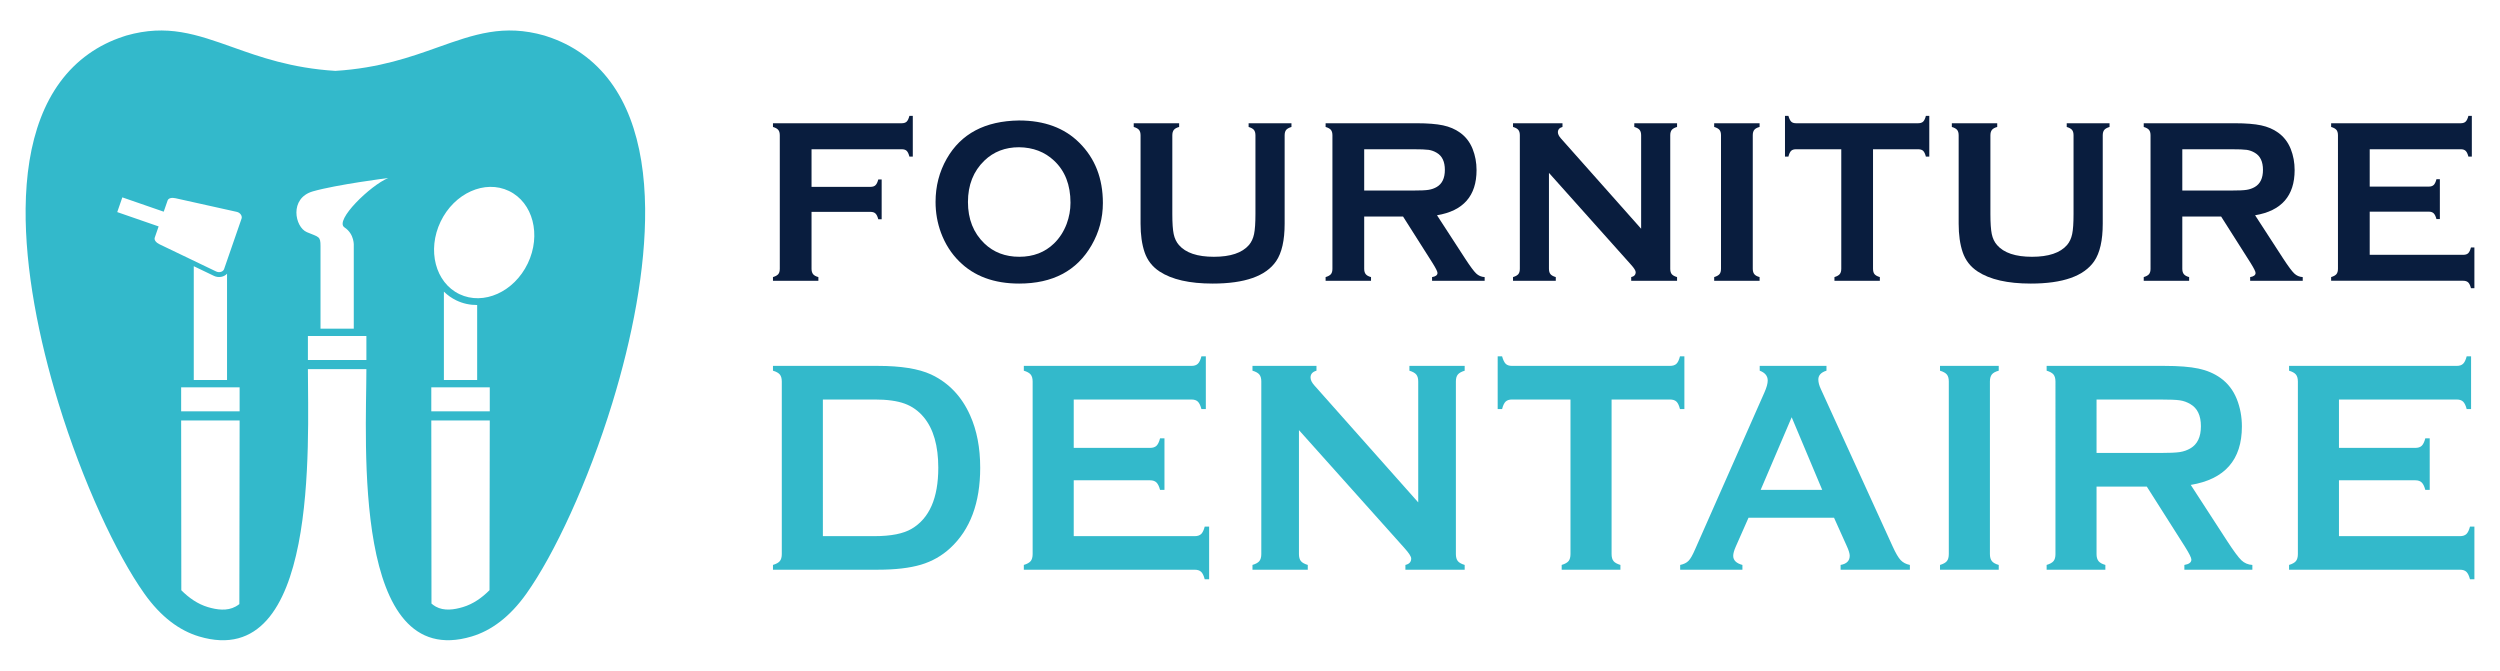
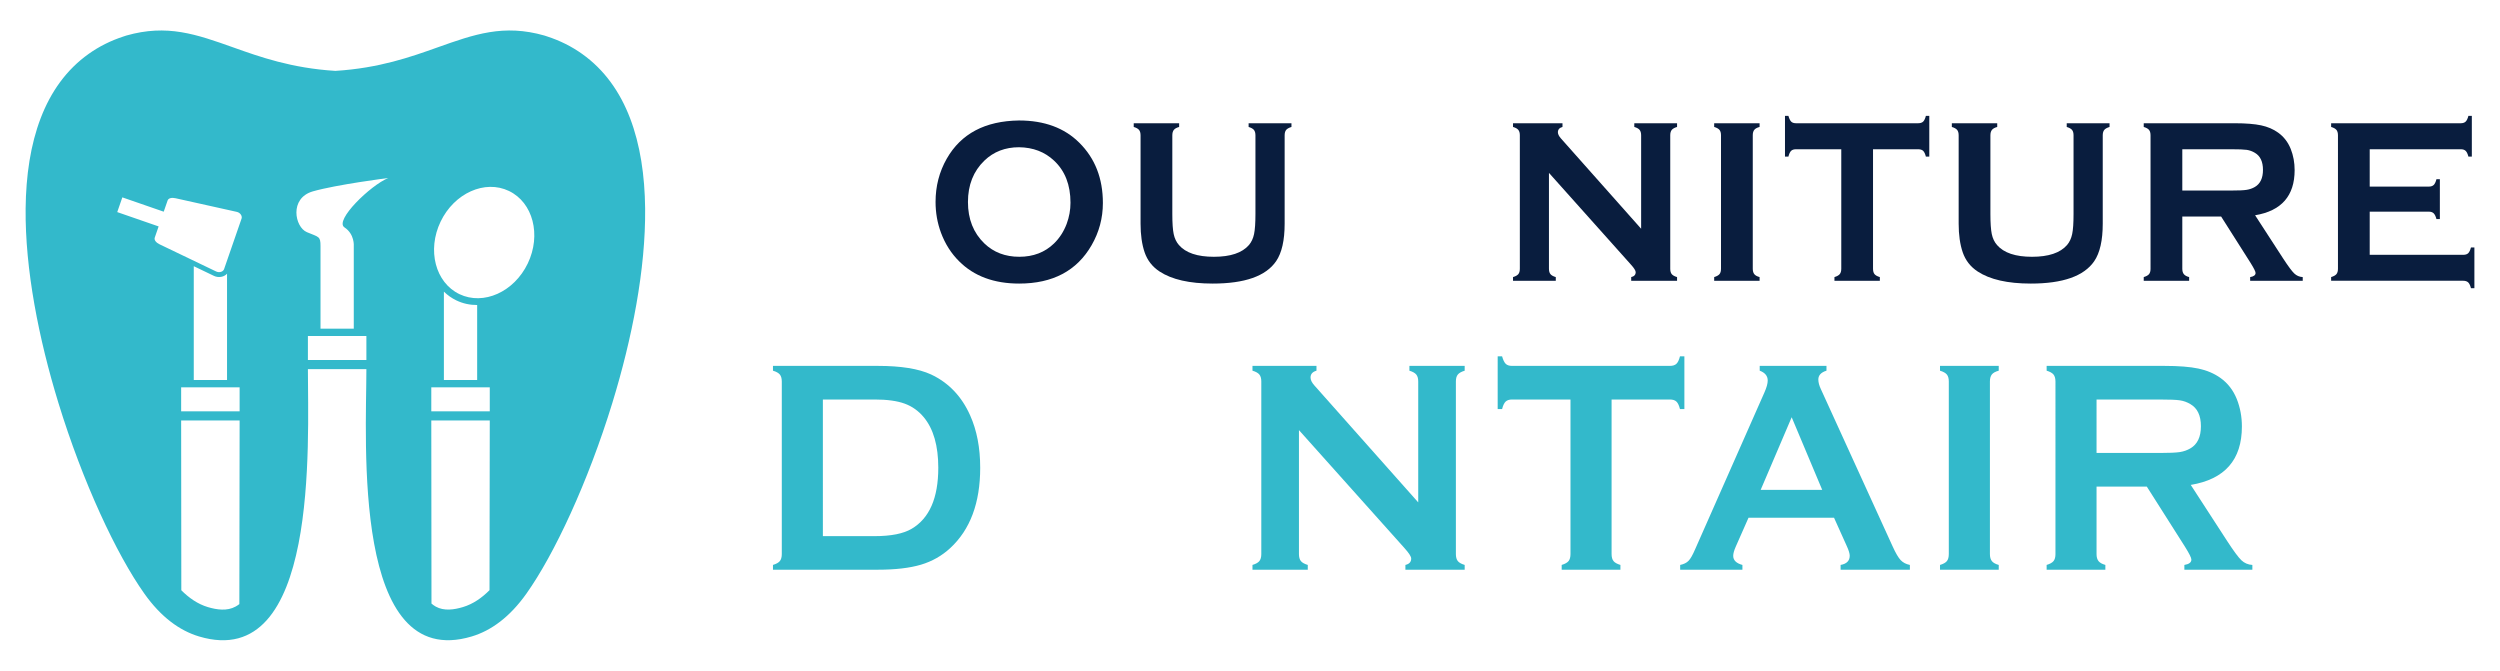
<svg xmlns="http://www.w3.org/2000/svg" version="1.1" id="Calque_1" x="0px" y="0px" width="205px" height="55px" viewBox="0 0 205 55" enable-background="new 0 0 205 55" xml:space="preserve">
  <g>
    <g>
-       <path fill="#091D3E" d="M66.546,17.375v4.657c0,0.197,0.043,0.346,0.128,0.45s0.229,0.185,0.433,0.239v0.303h-3.724v-0.303    c0.209-0.062,0.354-0.145,0.438-0.244c0.082-0.102,0.122-0.248,0.122-0.445V11.101c0-0.196-0.04-0.343-0.122-0.445    c-0.083-0.102-0.228-0.184-0.438-0.246v-0.304h10.558c0.175,0,0.309-0.043,0.403-0.129c0.092-0.088,0.168-0.246,0.227-0.476h0.278    v3.341h-0.278c-0.059-0.23-0.135-0.39-0.227-0.477c-0.094-0.086-0.228-0.127-0.403-0.127h-7.395v3.084h4.834    c0.181,0,0.317-0.045,0.411-0.136c0.093-0.09,0.169-0.245,0.227-0.47h0.278v3.266h-0.278c-0.058-0.228-0.134-0.382-0.227-0.472    c-0.094-0.092-0.23-0.136-0.411-0.136H66.546z" />
      <path fill="#091D3E" d="M83.554,9.879c2.081,0,3.73,0.609,4.95,1.826c1.288,1.275,1.932,2.922,1.932,4.942    c0,1.235-0.309,2.392-0.927,3.462c-1.207,2.096-3.187,3.144-5.938,3.144c-2.064,0-3.706-0.609-4.923-1.828    c-0.654-0.647-1.148-1.429-1.487-2.337c-0.297-0.801-0.446-1.644-0.446-2.527c0-1.293,0.306-2.476,0.917-3.548    C78.804,10.961,80.779,9.918,83.554,9.879z M83.563,12.074c-1.138,0-2.086,0.366-2.845,1.098    c-0.896,0.863-1.346,1.995-1.346,3.394c0,1.4,0.449,2.532,1.346,3.396c0.759,0.729,1.713,1.094,2.863,1.094    c1.147,0,2.1-0.364,2.851-1.094c0.449-0.438,0.792-0.969,1.033-1.6c0.209-0.562,0.315-1.141,0.315-1.739    c0-1.461-0.449-2.611-1.348-3.451C85.668,12.453,84.712,12.089,83.563,12.074z" />
      <path fill="#091D3E" d="M105.341,11.101v7.239c0,1.37-0.233,2.396-0.699,3.077c-0.84,1.225-2.573,1.836-5.2,1.836    c-1.899,0-3.353-0.33-4.361-0.993c-0.587-0.388-0.996-0.91-1.223-1.573c-0.222-0.654-0.332-1.437-0.332-2.347v-7.239    c0-0.196-0.042-0.343-0.123-0.445c-0.083-0.102-0.227-0.184-0.438-0.246v-0.304h3.724v0.304c-0.206,0.056-0.352,0.137-0.434,0.242    c-0.084,0.104-0.125,0.253-0.125,0.449v6.446c0,0.743,0.037,1.294,0.113,1.648c0.076,0.359,0.219,0.656,0.428,0.896    c0.559,0.646,1.515,0.965,2.867,0.965c1.358,0,2.316-0.319,2.876-0.965c0.202-0.239,0.343-0.536,0.418-0.896    c0.075-0.354,0.114-0.905,0.114-1.648v-6.446c0-0.196-0.042-0.343-0.122-0.445c-0.083-0.102-0.228-0.184-0.438-0.246v-0.304h3.513    v0.304c-0.209,0.063-0.355,0.145-0.437,0.246C105.382,10.758,105.341,10.904,105.341,11.101z" />
-       <path fill="#091D3E" d="M111.864,17.753v4.289c0,0.189,0.042,0.336,0.127,0.44c0.084,0.104,0.228,0.185,0.433,0.239v0.303H108.7    v-0.303c0.21-0.062,0.356-0.145,0.438-0.244c0.082-0.102,0.121-0.246,0.121-0.436V11.101c0-0.196-0.039-0.343-0.121-0.445    c-0.081-0.102-0.228-0.184-0.438-0.246v-0.304h7.464c0.909,0,1.629,0.059,2.163,0.172c0.534,0.114,0.997,0.311,1.395,0.597    c0.46,0.328,0.805,0.772,1.031,1.333c0.217,0.543,0.324,1.123,0.324,1.742c0,2.107-1.081,3.341-3.243,3.701l2.317,3.568    c0.407,0.624,0.705,1.025,0.894,1.205c0.189,0.181,0.421,0.281,0.696,0.298v0.303h-4.312v-0.303    c0.297-0.049,0.445-0.163,0.445-0.34c0-0.114-0.138-0.387-0.41-0.823l-2.415-3.806H111.864z M111.864,15.624h4.021    c0.593,0,1.013-0.017,1.258-0.058c0.245-0.038,0.47-0.117,0.673-0.236c0.441-0.259,0.663-0.724,0.663-1.4    c0-0.675-0.222-1.142-0.663-1.399c-0.21-0.127-0.434-0.208-0.668-0.243c-0.237-0.033-0.658-0.049-1.263-0.049h-4.021V15.624z" />
      <path fill="#091D3E" d="M127.014,14.176v7.856c0,0.197,0.04,0.344,0.122,0.445c0.081,0.1,0.227,0.183,0.438,0.244v0.303h-3.507    v-0.303c0.211-0.062,0.356-0.145,0.438-0.244c0.082-0.102,0.122-0.248,0.122-0.445V11.091c0-0.189-0.04-0.333-0.122-0.436    c-0.081-0.102-0.227-0.184-0.438-0.246v-0.304h4.057v0.304c-0.251,0.068-0.377,0.215-0.377,0.436c0,0.15,0.083,0.318,0.246,0.503    l6.58,7.409v-7.666c0-0.189-0.042-0.333-0.122-0.436c-0.081-0.102-0.227-0.184-0.438-0.246v-0.304h3.506v0.304    c-0.211,0.063-0.356,0.145-0.438,0.246c-0.08,0.103-0.121,0.246-0.121,0.436v10.941c0,0.197,0.041,0.344,0.121,0.445    c0.082,0.1,0.228,0.183,0.438,0.244v0.303h-3.76v-0.303c0.245-0.055,0.367-0.191,0.367-0.407c0-0.124-0.141-0.347-0.428-0.659    L127.014,14.176z" />
      <path fill="#091D3E" d="M141.122,22.032V11.091c0-0.189-0.039-0.333-0.121-0.436c-0.083-0.102-0.229-0.184-0.438-0.246v-0.304    h3.723v0.304c-0.21,0.056-0.354,0.137-0.437,0.242c-0.082,0.104-0.122,0.25-0.122,0.439v10.941c0,0.197,0.041,0.346,0.126,0.45    s0.229,0.185,0.433,0.239v0.303h-3.723v-0.303c0.208-0.062,0.354-0.145,0.438-0.244C141.083,22.376,141.122,22.229,141.122,22.032    z" />
      <path fill="#091D3E" d="M153.588,12.238v9.794c0,0.197,0.041,0.344,0.121,0.445c0.082,0.1,0.228,0.183,0.438,0.244v0.303h-3.722    v-0.303c0.209-0.062,0.354-0.145,0.436-0.244c0.083-0.102,0.124-0.248,0.124-0.445v-9.794h-3.706    c-0.175,0-0.312,0.041-0.401,0.127c-0.095,0.087-0.171,0.246-0.228,0.477h-0.281V9.501h0.281c0.063,0.229,0.142,0.388,0.231,0.476    c0.088,0.086,0.223,0.129,0.397,0.129h10.005c0.181,0,0.319-0.043,0.411-0.129c0.095-0.088,0.169-0.246,0.229-0.476h0.279v3.341    h-0.279c-0.06-0.23-0.134-0.39-0.229-0.477c-0.092-0.086-0.23-0.127-0.411-0.127H153.588z" />
      <path fill="#091D3E" d="M172.425,11.101v7.239c0,1.37-0.233,2.396-0.698,3.077c-0.841,1.225-2.573,1.836-5.201,1.836    c-1.9,0-3.353-0.33-4.361-0.993c-0.588-0.388-0.995-0.91-1.223-1.573c-0.222-0.654-0.332-1.437-0.332-2.347v-7.239    c0-0.196-0.041-0.343-0.122-0.445c-0.084-0.102-0.227-0.184-0.438-0.246v-0.304h3.722v0.304c-0.205,0.056-0.35,0.137-0.434,0.242    c-0.083,0.104-0.125,0.253-0.125,0.449v6.446c0,0.743,0.039,1.294,0.113,1.648c0.076,0.359,0.219,0.656,0.429,0.896    c0.561,0.646,1.517,0.965,2.868,0.965c1.356,0,2.314-0.319,2.875-0.965c0.203-0.239,0.343-0.536,0.419-0.896    c0.076-0.354,0.113-0.905,0.113-1.648v-6.446c0-0.196-0.039-0.343-0.121-0.445c-0.084-0.102-0.229-0.184-0.438-0.246v-0.304h3.511    v0.304c-0.207,0.063-0.354,0.145-0.435,0.246C172.467,10.758,172.425,10.904,172.425,11.101z" />
      <path fill="#091D3E" d="M178.949,17.753v4.289c0,0.189,0.041,0.336,0.128,0.44c0.084,0.104,0.228,0.185,0.432,0.239v0.303h-3.723    v-0.303c0.209-0.062,0.356-0.145,0.437-0.244c0.081-0.102,0.121-0.246,0.121-0.436V11.101c0-0.196-0.04-0.343-0.121-0.445    c-0.08-0.102-0.228-0.184-0.437-0.246v-0.304h7.463c0.91,0,1.63,0.059,2.162,0.172c0.534,0.114,0.998,0.311,1.395,0.597    c0.459,0.328,0.805,0.772,1.032,1.333c0.216,0.543,0.322,1.123,0.322,1.742c0,2.107-1.08,3.341-3.242,3.701l2.315,3.568    c0.408,0.624,0.706,1.025,0.897,1.205c0.188,0.181,0.42,0.281,0.694,0.298v0.303h-4.311v-0.303    c0.296-0.049,0.444-0.163,0.444-0.34c0-0.114-0.138-0.387-0.409-0.823l-2.416-3.806H178.949z M178.949,15.624h4.021    c0.591,0,1.013-0.017,1.257-0.058c0.245-0.038,0.469-0.117,0.674-0.236c0.441-0.259,0.663-0.724,0.663-1.4    c0-0.675-0.222-1.142-0.663-1.399c-0.211-0.127-0.434-0.208-0.668-0.243c-0.238-0.033-0.657-0.049-1.263-0.049h-4.021V15.624z" />
      <path fill="#091D3E" d="M194.316,17.357v3.538h7.674c0.176,0,0.308-0.043,0.402-0.13c0.092-0.091,0.168-0.247,0.227-0.475h0.281    v3.341h-0.281c-0.059-0.227-0.135-0.386-0.227-0.474c-0.095-0.087-0.227-0.134-0.402-0.134h-10.837v-0.303    c0.211-0.062,0.356-0.145,0.438-0.244c0.081-0.102,0.122-0.248,0.122-0.445V11.101c0-0.196-0.041-0.343-0.122-0.445    c-0.081-0.102-0.227-0.184-0.438-0.246v-0.304h10.627c0.175,0,0.31-0.045,0.402-0.133c0.095-0.092,0.169-0.249,0.227-0.472h0.281    v3.341h-0.281c-0.058-0.224-0.132-0.382-0.227-0.473c-0.093-0.088-0.228-0.131-0.402-0.131h-7.464v3.063h4.844    c0.172,0,0.307-0.043,0.401-0.131c0.093-0.09,0.169-0.246,0.227-0.474h0.28v3.265h-0.28c-0.058-0.221-0.134-0.375-0.227-0.469    c-0.095-0.091-0.229-0.136-0.401-0.136H194.316z" />
    </g>
    <g>
      <path fill="#33B9CB" d="M64.107,45.432V31.289c0-0.254-0.053-0.444-0.159-0.575c-0.105-0.131-0.293-0.237-0.565-0.317v-0.394    h8.609c1.887,0,3.334,0.234,4.345,0.698c1.448,0.679,2.519,1.798,3.212,3.356c0.551,1.225,0.827,2.655,0.827,4.298    c0,2.881-0.819,5.075-2.455,6.586c-0.688,0.637-1.49,1.092-2.41,1.366c-0.921,0.272-2.093,0.409-3.519,0.409h-8.609v-0.393    c0.272-0.08,0.46-0.187,0.565-0.316C64.054,45.876,64.107,45.685,64.107,45.432z M67.476,43.964h4.234    c1.351,0,2.365-0.201,3.045-0.603c1.456-0.856,2.185-2.525,2.185-5.006c0-1.797-0.393-3.172-1.178-4.128    c-0.437-0.53-0.966-0.907-1.584-1.131c-0.62-0.226-1.442-0.337-2.468-0.337h-4.234V43.964z" />
-       <path fill="#33B9CB" d="M88.046,39.383v4.581h9.926c0.226,0,0.4-0.059,0.521-0.173c0.121-0.114,0.219-0.319,0.294-0.61h0.362v4.32    h-0.362c-0.075-0.295-0.173-0.497-0.294-0.611c-0.12-0.116-0.294-0.173-0.521-0.173H83.954v-0.393    c0.271-0.08,0.458-0.187,0.564-0.316c0.106-0.132,0.159-0.323,0.159-0.576V31.289c0-0.254-0.053-0.444-0.159-0.575    s-0.294-0.237-0.564-0.317v-0.394h13.748c0.226,0,0.399-0.057,0.521-0.173c0.12-0.115,0.218-0.32,0.293-0.61h0.362v4.323h-0.362    c-0.075-0.291-0.173-0.493-0.293-0.61c-0.121-0.116-0.294-0.173-0.521-0.173h-9.656v3.966h6.263c0.226,0,0.399-0.057,0.521-0.171    c0.12-0.114,0.219-0.319,0.294-0.61h0.362v4.223h-0.362c-0.075-0.285-0.174-0.487-0.294-0.605    c-0.121-0.118-0.294-0.179-0.521-0.179H88.046z" />
      <path fill="#33B9CB" d="M106.514,35.27v10.162c0,0.253,0.052,0.444,0.158,0.576c0.106,0.13,0.295,0.236,0.565,0.316v0.393h-4.534    v-0.393c0.272-0.08,0.46-0.187,0.566-0.316c0.104-0.132,0.158-0.323,0.158-0.576V31.277c0-0.246-0.053-0.433-0.158-0.563    c-0.106-0.131-0.294-0.237-0.566-0.317v-0.394h5.248v0.394c-0.324,0.091-0.487,0.277-0.487,0.562c0,0.197,0.105,0.412,0.316,0.649    l8.514,9.587v-9.917c0-0.246-0.053-0.433-0.158-0.563c-0.106-0.131-0.294-0.237-0.565-0.317v-0.394h4.532v0.394    c-0.271,0.08-0.459,0.187-0.563,0.317c-0.106,0.131-0.158,0.317-0.158,0.563v14.154c0,0.253,0.052,0.444,0.158,0.576    c0.104,0.13,0.293,0.236,0.563,0.316v0.393h-4.86v-0.393c0.316-0.072,0.475-0.246,0.475-0.524c0-0.162-0.184-0.449-0.553-0.858    L106.514,35.27z" />
      <path fill="#33B9CB" d="M132.15,32.76v12.672c0,0.253,0.052,0.444,0.158,0.576c0.105,0.13,0.294,0.236,0.566,0.316v0.393h-4.816    v-0.393c0.271-0.08,0.459-0.187,0.565-0.316c0.104-0.132,0.157-0.323,0.157-0.576V32.76h-4.793c-0.226,0-0.4,0.055-0.521,0.167    s-0.219,0.317-0.294,0.616h-0.362V29.22h0.362c0.082,0.297,0.183,0.503,0.299,0.616c0.117,0.112,0.29,0.167,0.516,0.167h12.945    c0.232,0,0.411-0.055,0.531-0.167c0.122-0.113,0.219-0.319,0.294-0.616h0.362v4.323h-0.362c-0.075-0.299-0.172-0.504-0.294-0.616    c-0.12-0.112-0.299-0.167-0.531-0.167H132.15z" />
      <path fill="#33B9CB" d="M150.392,42.456h-7.014l-1.039,2.352c-0.145,0.327-0.216,0.584-0.216,0.771    c0,0.361,0.253,0.61,0.755,0.746v0.393h-5.104v-0.393c0.302-0.063,0.531-0.177,0.688-0.341c0.161-0.162,0.34-0.481,0.544-0.956    l5.676-12.844c0.181-0.408,0.271-0.735,0.271-0.979c0-0.377-0.22-0.647-0.657-0.809v-0.394h5.475v0.394    c-0.445,0.138-0.668,0.378-0.668,0.723c0,0.236,0.071,0.504,0.216,0.807l5.878,12.882c0.249,0.548,0.468,0.92,0.656,1.121    c0.188,0.199,0.441,0.333,0.757,0.396v0.393h-5.681v-0.393c0.5-0.088,0.748-0.341,0.748-0.757c0-0.172-0.076-0.426-0.227-0.76    L150.392,42.456z M149.42,40.167l-2.502-5.953l-2.542,5.953H149.42z" />
      <path fill="#33B9CB" d="M159.802,45.432V31.277c0-0.246-0.053-0.433-0.157-0.563c-0.106-0.131-0.295-0.237-0.565-0.317v-0.394    h4.816v0.394c-0.271,0.071-0.46,0.177-0.565,0.31c-0.106,0.137-0.158,0.325-0.158,0.571v14.154c0,0.253,0.056,0.447,0.163,0.582    c0.109,0.135,0.297,0.238,0.561,0.311v0.393h-4.816v-0.393c0.271-0.08,0.459-0.187,0.565-0.316    C159.75,45.876,159.802,45.685,159.802,45.432z" />
      <path fill="#33B9CB" d="M171.917,39.898v5.546c0,0.245,0.055,0.435,0.164,0.569s0.296,0.238,0.559,0.311v0.393h-4.816v-0.393    c0.272-0.08,0.461-0.187,0.567-0.316c0.104-0.132,0.157-0.318,0.157-0.563V31.289c0-0.254-0.054-0.444-0.157-0.575    c-0.106-0.131-0.295-0.237-0.567-0.317v-0.394h9.657c1.174,0,2.106,0.074,2.797,0.221c0.69,0.147,1.291,0.404,1.805,0.771    c0.596,0.426,1.041,1.001,1.334,1.728c0.278,0.702,0.418,1.452,0.418,2.252c0,2.728-1.398,4.323-4.194,4.787l2.996,4.617    c0.528,0.81,0.912,1.33,1.158,1.563c0.244,0.231,0.543,0.361,0.898,0.383v0.393h-5.575v-0.393    c0.383-0.063,0.575-0.209,0.575-0.439c0-0.147-0.178-0.501-0.53-1.063l-3.125-4.923H171.917z M171.917,37.143h5.201    c0.771,0,1.31-0.025,1.628-0.073c0.315-0.049,0.605-0.151,0.869-0.306c0.574-0.335,0.86-0.94,0.86-1.812    c0-0.876-0.286-1.479-0.86-1.813c-0.271-0.162-0.559-0.268-0.864-0.312c-0.305-0.046-0.849-0.067-1.633-0.067h-5.201V37.143z" />
-       <path fill="#33B9CB" d="M191.795,39.383v4.581h9.929c0.227,0,0.399-0.059,0.52-0.173s0.219-0.319,0.295-0.61h0.362v4.32h-0.362    c-0.076-0.295-0.175-0.497-0.295-0.611c-0.12-0.116-0.293-0.173-0.52-0.173h-14.021v-0.393c0.271-0.08,0.458-0.187,0.564-0.316    c0.105-0.132,0.159-0.323,0.159-0.576V31.289c0-0.254-0.054-0.444-0.159-0.575c-0.106-0.131-0.294-0.237-0.564-0.317v-0.394    h13.749c0.227,0,0.398-0.057,0.521-0.173c0.12-0.115,0.22-0.32,0.294-0.61h0.361v4.323h-0.361    c-0.074-0.291-0.174-0.493-0.294-0.61c-0.122-0.116-0.294-0.173-0.521-0.173h-9.657v3.966h6.264c0.227,0,0.4-0.057,0.521-0.171    s0.22-0.319,0.294-0.61h0.362v4.223h-0.362c-0.074-0.285-0.174-0.487-0.294-0.605s-0.294-0.179-0.521-0.179H191.795z" />
    </g>
    <path fill-rule="evenodd" clip-rule="evenodd" fill="#33B9CB" d="M25.248,27.553h4.796v1.968h-4.796V27.553z M4.791,33.042   c1.988,6.477,4.76,12.418,7.046,15.635c1.368,1.928,2.894,3.035,4.483,3.512c9.855,2.955,8.928-15.922,8.928-21.919h4.796   c0,5.919-1.198,24.868,8.639,21.919c1.589-0.477,3.114-1.584,4.483-3.512c2.285-3.217,5.058-9.158,7.045-15.635   c1.619-5.277,2.741-10.975,2.69-15.943c-0.056-5.436-1.512-10.081-5.173-12.683c-0.849-0.604-1.806-1.087-2.877-1.433   c-0.067-0.025-0.135-0.049-0.206-0.068c-3.348-0.956-5.744-0.104-8.778,0.975c-2.182,0.777-4.771,1.699-8.367,1.922   c-3.596-0.223-6.184-1.145-8.366-1.922c-3.034-1.078-5.431-1.931-8.778-0.975c-0.07,0.02-0.138,0.043-0.206,0.068   C9.08,3.329,8.123,3.813,7.274,4.416c-3.662,2.602-5.118,7.247-5.173,12.683C2.05,22.067,3.172,27.765,4.791,33.042z    M14.854,34.477h4.795c0,4.2-0.011,9.297-0.022,15.06c-0.099,0.074-0.201,0.142-0.306,0.2c-0.699,0.388-1.546,0.264-2.279,0.044   c-0.835-0.25-1.558-0.762-2.174-1.38C14.861,43.12,14.854,38.417,14.854,34.477z M35.366,31.759h4.795v1.968h-4.795V31.759z    M36.399,31.16v-7.247c0.296,0.291,0.639,0.535,1.026,0.722c0.542,0.26,1.12,0.38,1.702,0.376v6.149H36.399z M36.129,18.174   c1.121-2.336,3.63-3.462,5.604-2.515c1.974,0.946,2.665,3.608,1.544,5.945c-1.121,2.336-3.63,3.462-5.604,2.515   C35.699,23.172,35.008,20.51,36.129,18.174z M35.381,49.493c-0.006-5.724-0.015-10.805-0.015-15.017h4.795   c0,3.919-0.01,8.623-0.021,13.919c-0.617,0.621-1.341,1.134-2.18,1.385c-0.711,0.214-1.549,0.342-2.228-0.039   C35.61,49.672,35.493,49.589,35.381,49.493z M26.282,26.954v-6.779c0-0.806-0.124-0.723-1.116-1.137   c-0.992-0.412-1.467-2.789,0.496-3.348c1.964-0.559,6.179-1.095,6.179-1.095c-1.467,0.599-4.443,3.491-3.596,4.05   c0.848,0.559,0.765,1.529,0.765,1.529v6.779H26.282z M14.854,31.759h4.795v1.968h-4.795V31.759z M15.889,21.828l1.659,0.796   c0.352,0.169,0.817,0.106,1.069-0.182v8.718h-2.728V21.828z M14.391,16.255l5.024,1.118c0.294,0.064,0.464,0.346,0.394,0.548   l-0.718,2.076l-0.718,2.076c-0.07,0.202-0.378,0.318-0.649,0.188l-4.639-2.227c-0.272-0.131-0.466-0.346-0.395-0.55l0.317-0.917   l-3.393-1.175l0.418-1.208l3.393,1.175l0.318-0.917C13.813,16.237,14.097,16.188,14.391,16.255z" />
  </g>
</svg>